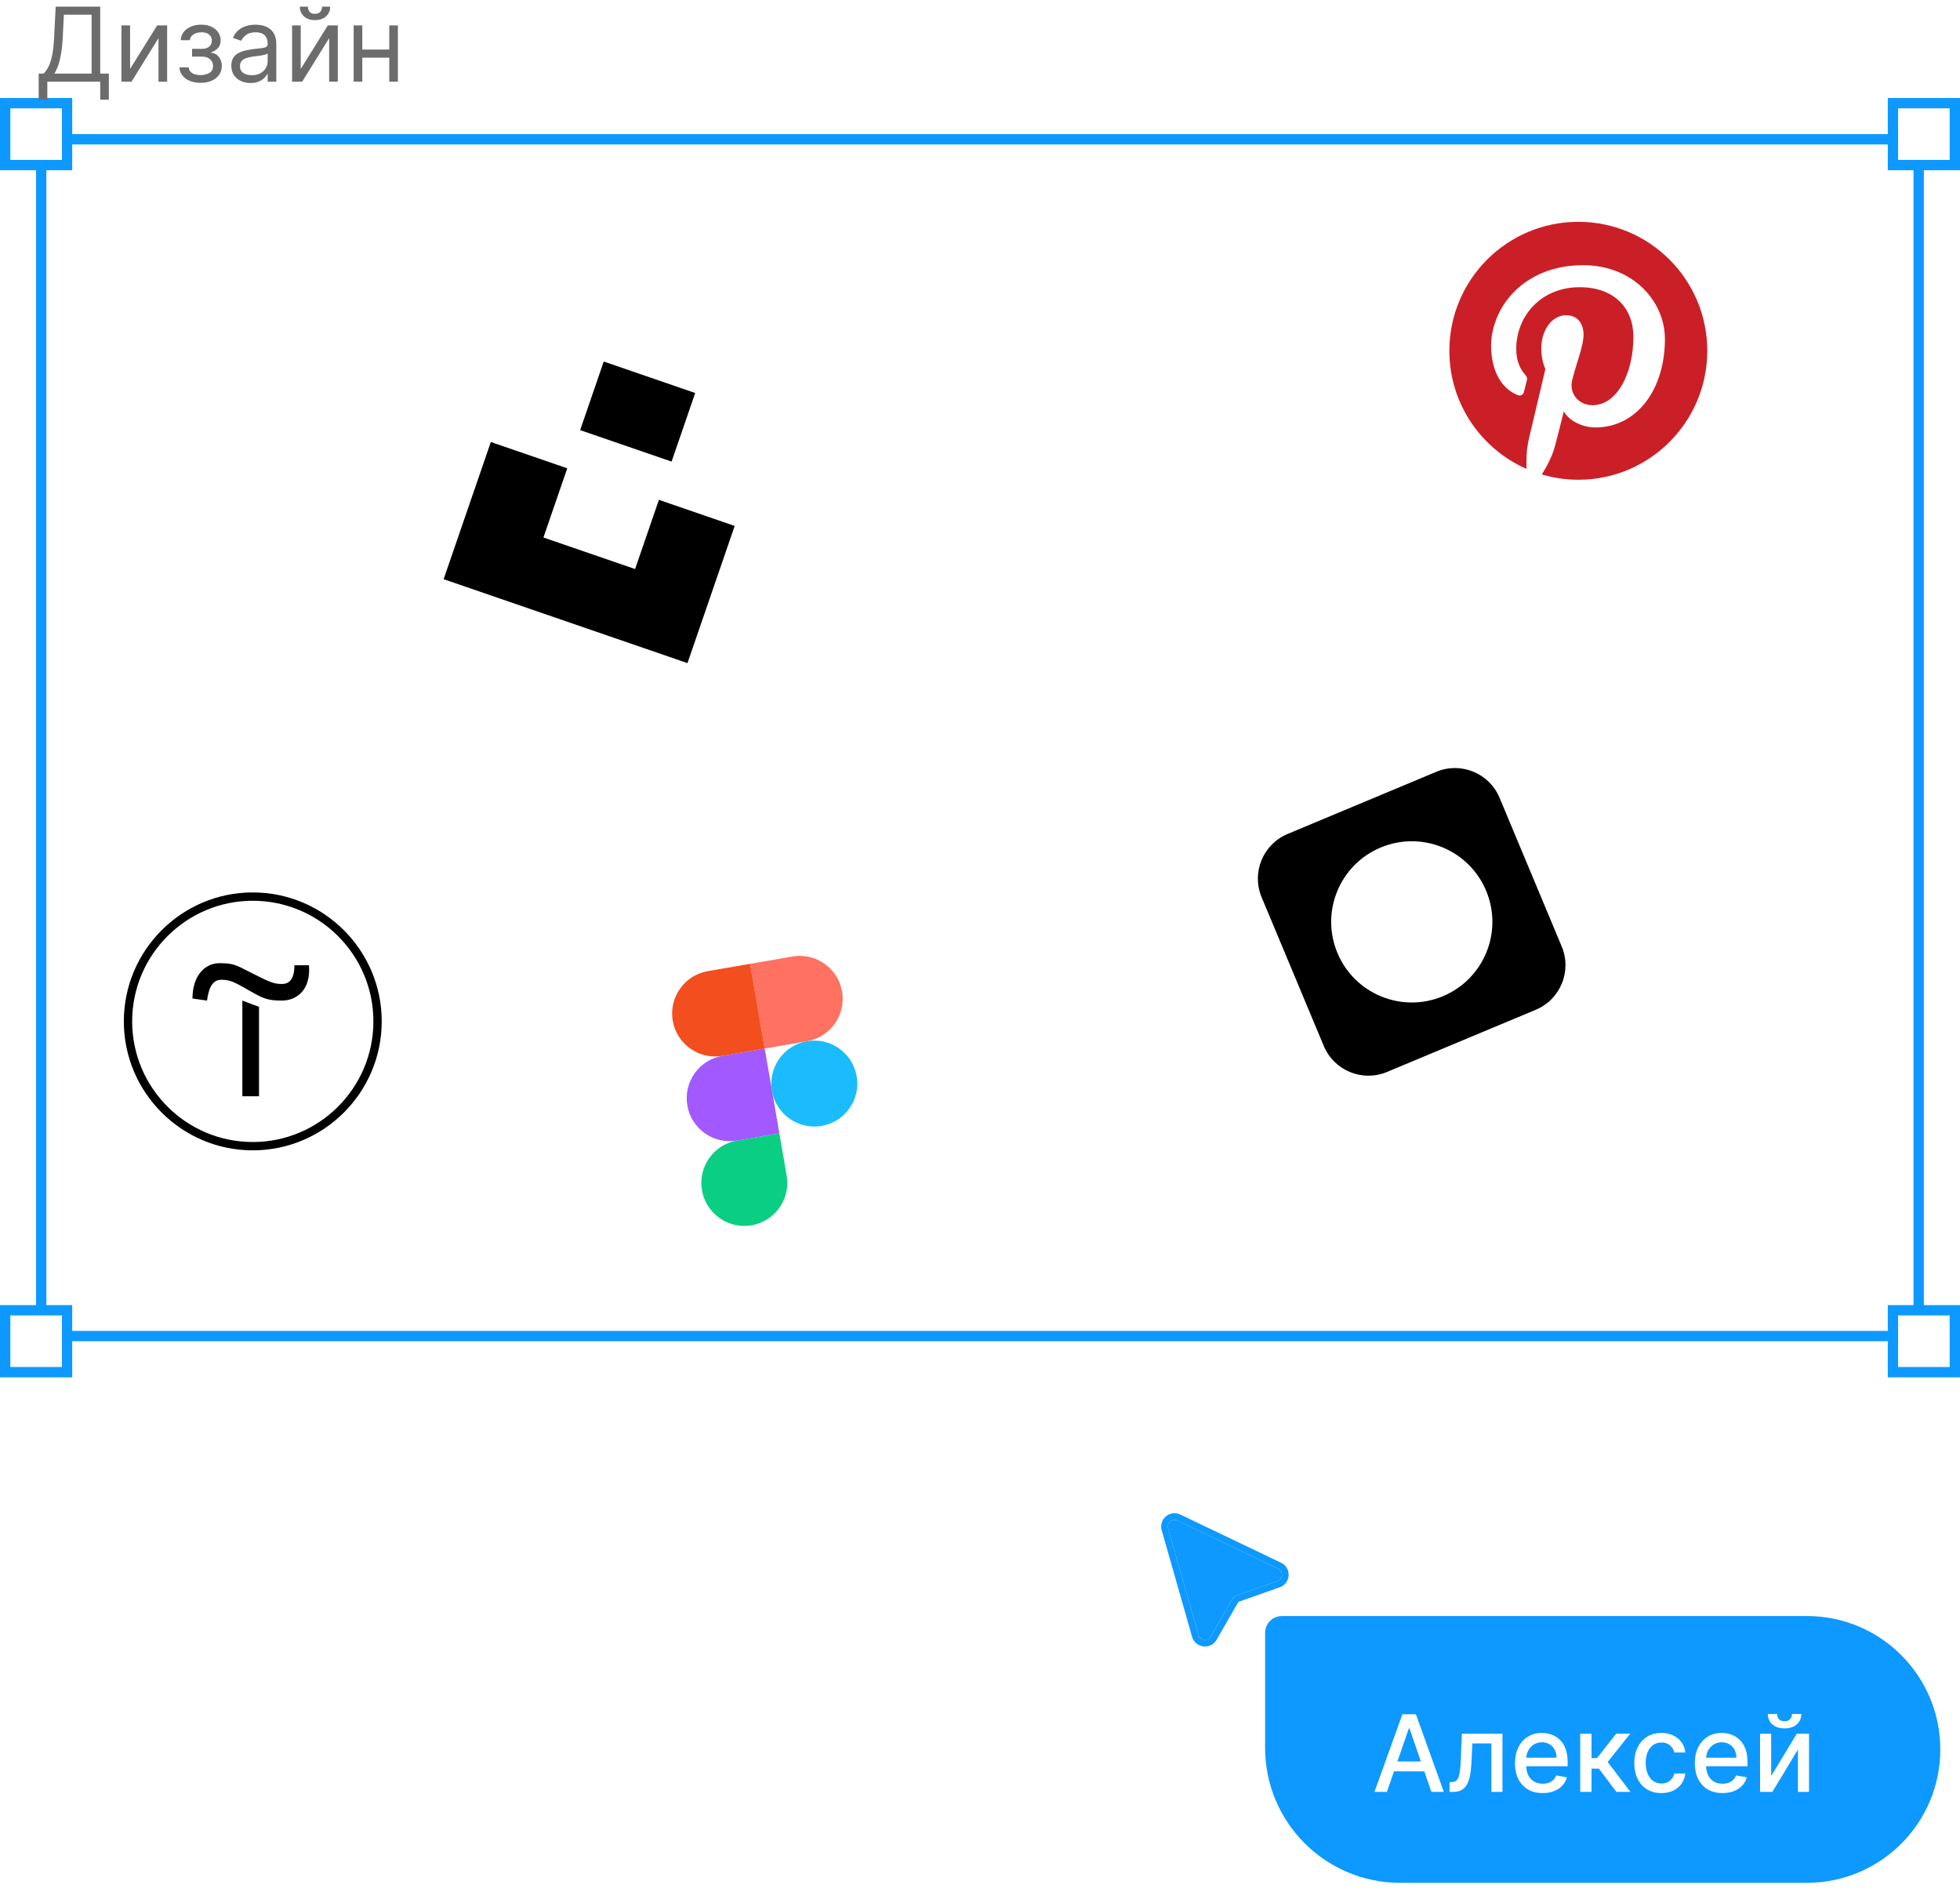
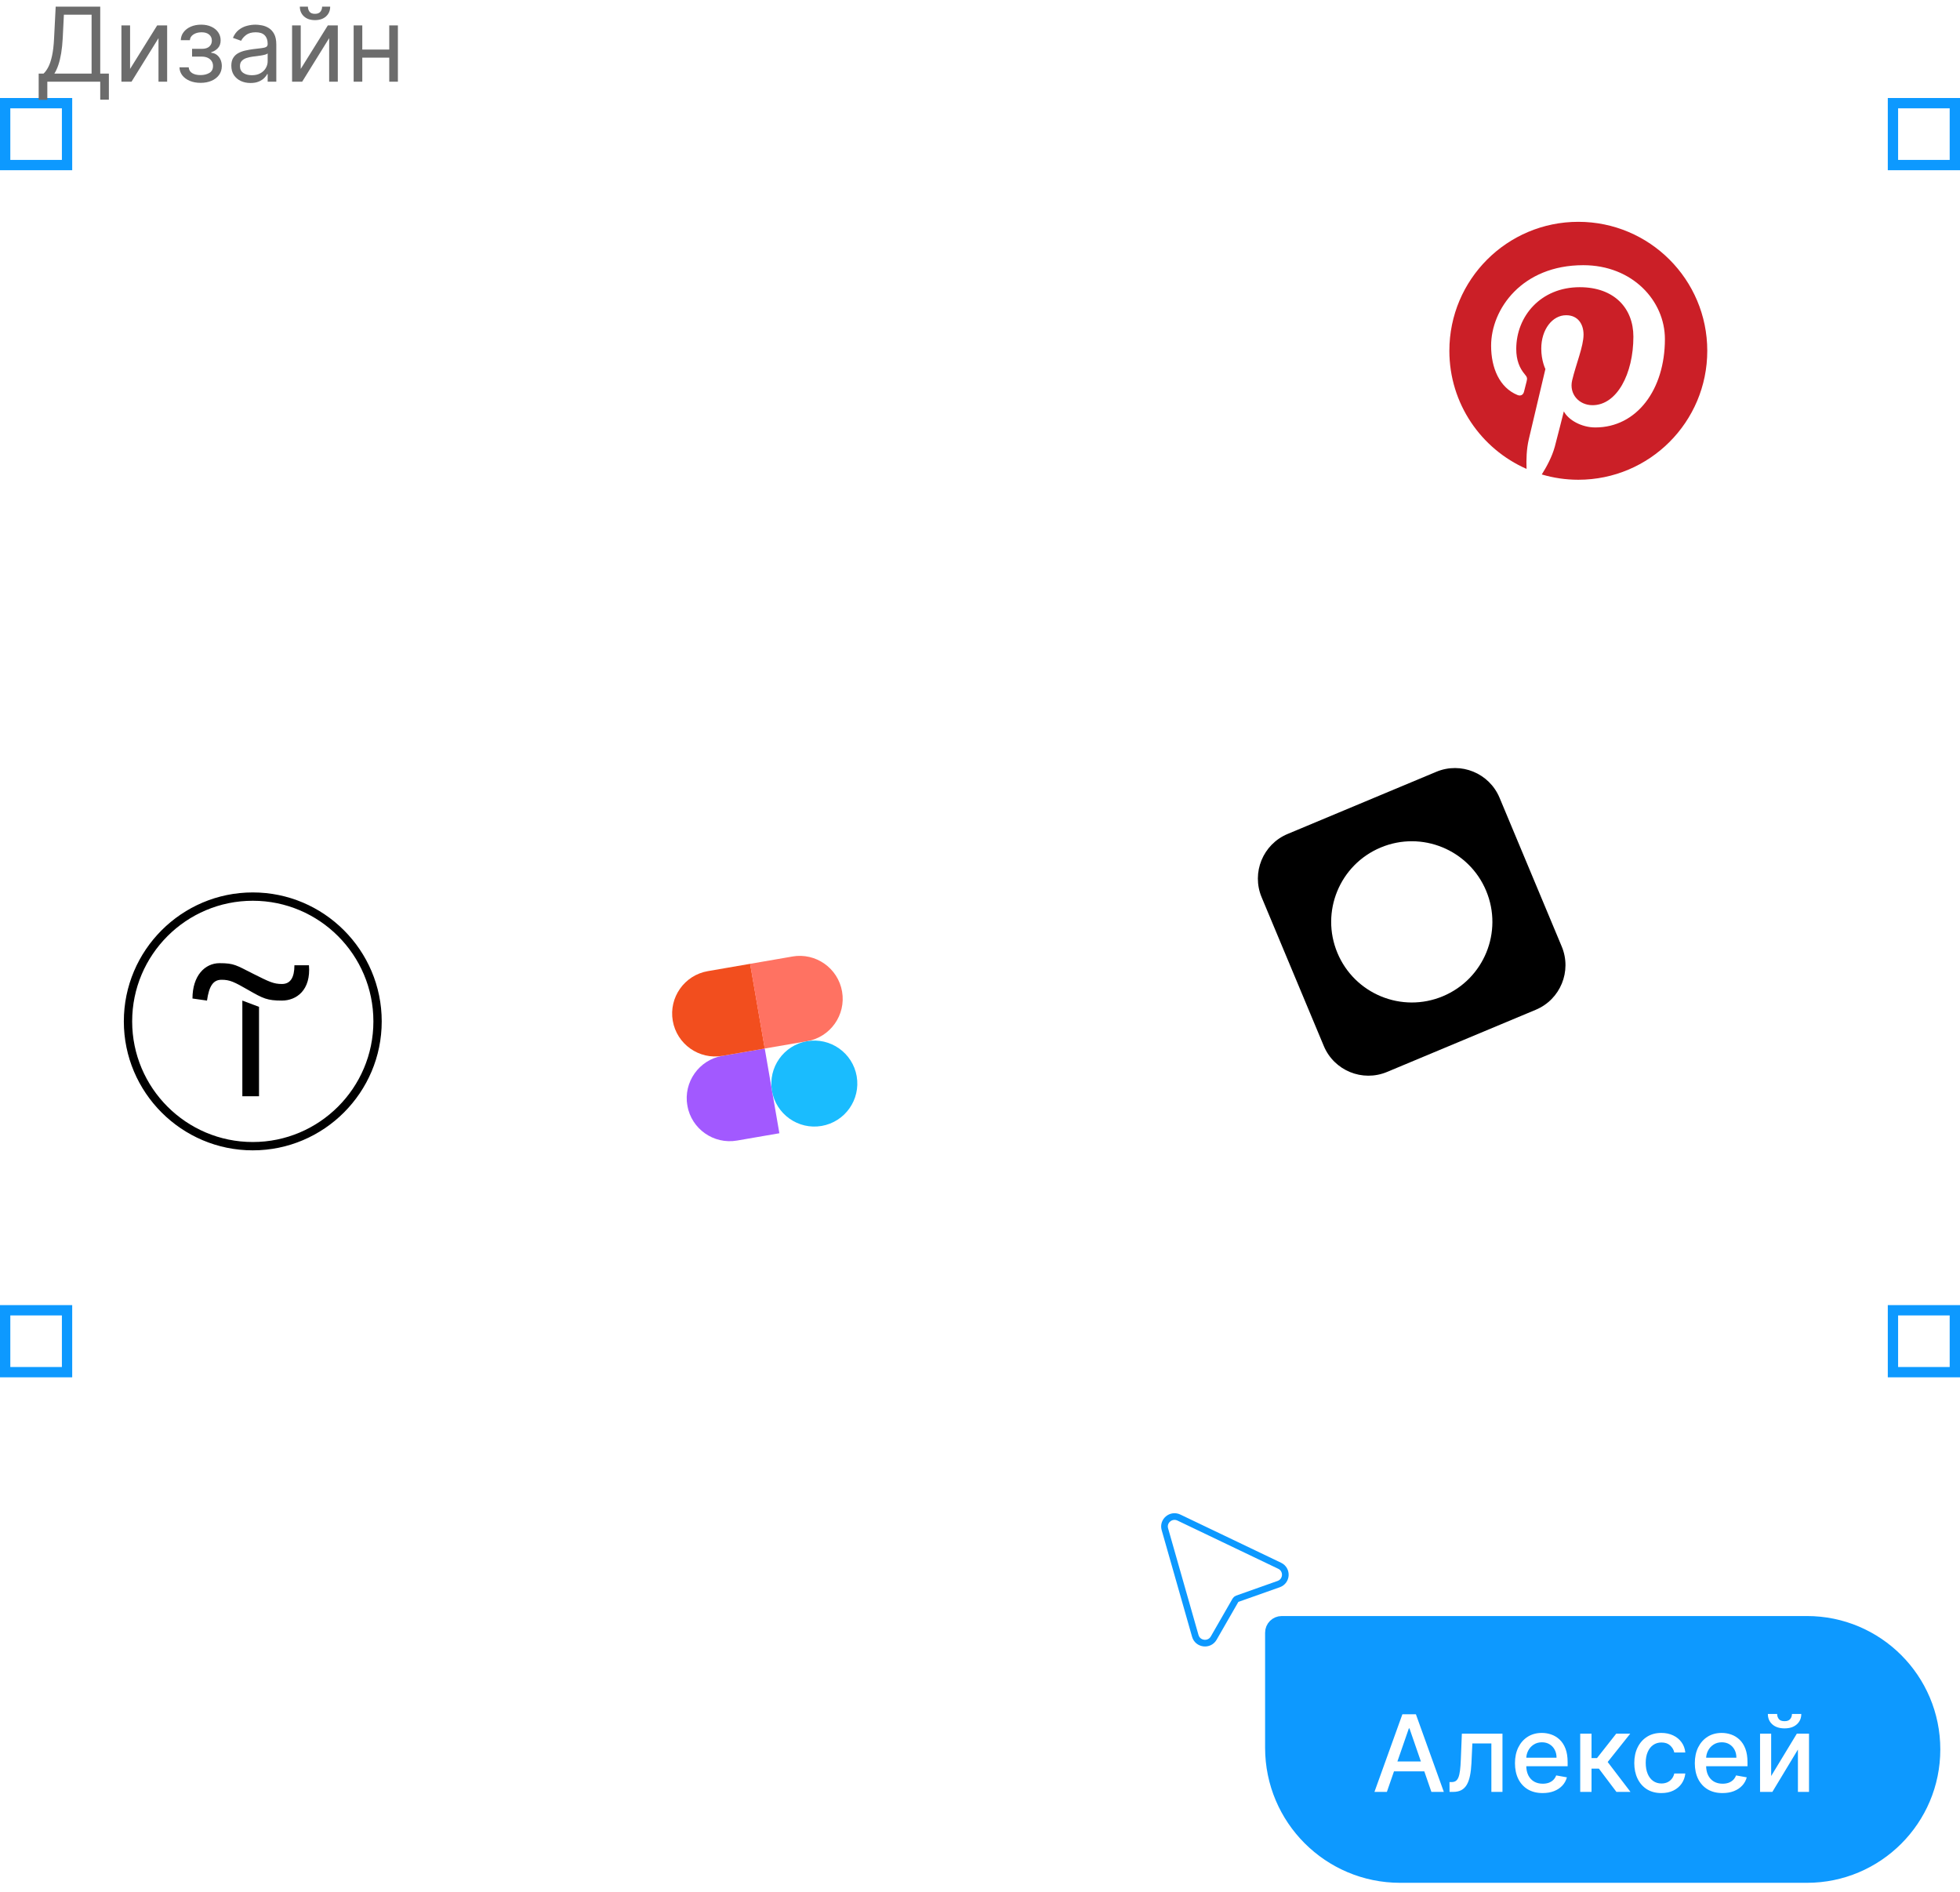
<svg xmlns="http://www.w3.org/2000/svg" width="144" height="139" viewBox="0 0 144 139" fill="none">
  <g filter="url(#filter0_d_4427_72489)">
-     <path d="M88.053 119.618L85.82 111.783C85.704 111.378 86.125 111.029 86.507 111.211L93.906 114.751C94.3 114.94 94.27 115.504 93.859 115.65L90.816 116.728C90.706 116.767 90.613 116.844 90.555 116.945L88.954 119.728C88.739 120.103 88.172 120.034 88.053 119.618Z" fill="#0D99FF" />
    <path d="M85.583 111.849C85.41 111.242 86.041 110.718 86.614 110.992L94.014 114.532C94.603 114.814 94.559 115.662 93.942 115.88L90.899 116.957C90.844 116.977 90.798 117.016 90.769 117.066L89.169 119.849C88.845 120.412 87.995 120.308 87.817 119.684L85.583 111.849Z" stroke="#0D99FF" stroke-width="0.49" />
  </g>
  <path d="M94.17 119.206H132.754C137.895 119.206 142.063 123.373 142.063 128.514C142.063 133.655 137.895 137.824 132.754 137.824H102.867C97.658 137.824 93.436 133.601 93.436 128.392V119.94C93.436 119.534 93.764 119.206 94.17 119.206Z" fill="#0D99FF" />
  <path d="M94.17 119.206H132.754C137.895 119.206 142.063 123.373 142.063 128.514C142.063 133.655 137.895 137.824 132.754 137.824H102.867C97.658 137.824 93.436 133.601 93.436 128.392V119.94C93.436 119.534 93.764 119.206 94.17 119.206Z" stroke="#0D99FF" stroke-width="0.98" />
  <path d="M101.893 131.635H100.98L103.032 125.934H104.026L106.077 131.635H105.164L103.552 126.969H103.508L101.893 131.635ZM102.046 129.402H105.008V130.126H102.046V129.402ZM106.497 131.635L106.494 130.914H106.647C106.766 130.914 106.865 130.889 106.945 130.839C107.027 130.787 107.094 130.7 107.146 130.577C107.197 130.455 107.237 130.286 107.265 130.07C107.293 129.853 107.313 129.581 107.326 129.252L107.402 127.359H110.386V131.635H109.57V128.077H108.173L108.106 129.53C108.089 129.883 108.053 130.191 107.997 130.455C107.944 130.718 107.865 130.938 107.761 131.114C107.657 131.289 107.523 131.42 107.36 131.507C107.197 131.592 106.998 131.635 106.764 131.635H106.497ZM113.339 131.721C112.918 131.721 112.555 131.631 112.25 131.451C111.948 131.269 111.714 131.014 111.549 130.686C111.386 130.355 111.304 129.968 111.304 129.525C111.304 129.087 111.386 128.701 111.549 128.367C111.714 128.033 111.944 127.772 112.239 127.585C112.536 127.397 112.883 127.303 113.28 127.303C113.522 127.303 113.756 127.343 113.982 127.423C114.208 127.503 114.412 127.628 114.592 127.799C114.772 127.97 114.914 128.191 115.018 128.464C115.121 128.735 115.173 129.065 115.173 129.452V129.748H111.774V129.124H114.358C114.358 128.905 114.313 128.711 114.224 128.542C114.135 128.371 114.01 128.237 113.848 128.139C113.689 128.04 113.501 127.991 113.286 127.991C113.052 127.991 112.848 128.048 112.674 128.164C112.501 128.277 112.367 128.425 112.273 128.609C112.18 128.791 112.133 128.989 112.133 129.202V129.689C112.133 129.975 112.184 130.218 112.284 130.418C112.386 130.619 112.528 130.772 112.71 130.878C112.892 130.982 113.104 131.034 113.347 131.034C113.505 131.034 113.649 131.011 113.779 130.967C113.909 130.92 114.021 130.852 114.116 130.761C114.21 130.67 114.283 130.558 114.333 130.424L115.121 130.566C115.057 130.798 114.944 131.001 114.781 131.176C114.619 131.348 114.416 131.483 114.171 131.579C113.928 131.674 113.651 131.721 113.339 131.721ZM116.097 131.635V127.359H116.929V129.152H117.33L118.742 127.359H119.772L118.115 129.439L119.791 131.635H118.758L117.469 129.926H116.929V131.635H116.097ZM122.063 131.721C121.649 131.721 121.293 131.628 120.994 131.44C120.697 131.251 120.469 130.99 120.309 130.658C120.149 130.326 120.07 129.945 120.07 129.517C120.07 129.082 120.151 128.699 120.314 128.367C120.478 128.033 120.708 127.772 121.005 127.585C121.302 127.397 121.652 127.303 122.054 127.303C122.379 127.303 122.669 127.364 122.923 127.484C123.177 127.603 123.382 127.77 123.538 127.985C123.696 128.201 123.79 128.452 123.819 128.74H123.009C122.965 128.539 122.863 128.367 122.703 128.222C122.545 128.077 122.334 128.005 122.068 128.005C121.836 128.005 121.633 128.066 121.459 128.189C121.286 128.309 121.151 128.482 121.055 128.706C120.958 128.929 120.91 129.193 120.91 129.497C120.91 129.809 120.958 130.078 121.052 130.304C121.147 130.531 121.28 130.706 121.453 130.83C121.628 130.955 121.833 131.017 122.068 131.017C122.226 131.017 122.369 130.988 122.497 130.931C122.627 130.871 122.736 130.787 122.823 130.677C122.912 130.568 122.974 130.436 123.009 130.282H123.819C123.79 130.559 123.7 130.805 123.549 131.023C123.399 131.24 123.198 131.41 122.945 131.535C122.695 131.659 122.401 131.721 122.063 131.721ZM126.552 131.721C126.131 131.721 125.768 131.631 125.464 131.451C125.161 131.269 124.928 131.014 124.762 130.686C124.599 130.355 124.517 129.968 124.517 129.525C124.517 129.087 124.599 128.701 124.762 128.367C124.928 128.033 125.158 127.772 125.453 127.585C125.75 127.397 126.097 127.303 126.494 127.303C126.735 127.303 126.969 127.343 127.195 127.423C127.422 127.503 127.625 127.628 127.805 127.799C127.985 127.97 128.127 128.191 128.231 128.464C128.335 128.735 128.387 129.065 128.387 129.452V129.748H124.988V129.124H127.571C127.571 128.905 127.527 128.711 127.438 128.542C127.349 128.371 127.223 128.237 127.062 128.139C126.902 128.04 126.715 127.991 126.499 127.991C126.266 127.991 126.061 128.048 125.887 128.164C125.714 128.277 125.581 128.425 125.486 128.609C125.393 128.791 125.347 128.989 125.347 129.202V129.689C125.347 129.975 125.397 130.218 125.497 130.418C125.599 130.619 125.741 130.772 125.923 130.878C126.105 130.982 126.318 131.034 126.561 131.034C126.718 131.034 126.862 131.011 126.992 130.967C127.122 130.92 127.234 130.852 127.329 130.761C127.424 130.67 127.496 130.558 127.546 130.424L128.334 130.566C128.271 130.798 128.158 131.001 127.994 131.176C127.833 131.348 127.63 131.483 127.385 131.579C127.142 131.674 126.864 131.721 126.552 131.721ZM130.126 130.469L132.011 127.359H132.907V131.635H132.092V128.523L130.215 131.635H129.31V127.359H130.126V130.469ZM131.654 125.911H132.339C132.339 126.225 132.228 126.48 132.005 126.677C131.784 126.872 131.486 126.969 131.109 126.969C130.734 126.969 130.436 126.872 130.215 126.677C129.994 126.48 129.884 126.225 129.884 125.911H130.566C130.566 126.051 130.607 126.174 130.688 126.282C130.77 126.387 130.91 126.44 131.109 126.44C131.304 126.44 131.443 126.387 131.526 126.282C131.612 126.176 131.654 126.052 131.654 125.911Z" fill="white" />
-   <rect x="3.027" y="10.232" width="137.938" height="87.916" fill="white" stroke="#0D99FF" stroke-width="0.758" />
  <rect x="0.379" y="7.579" width="4.547" height="4.547" fill="white" stroke="#0D99FF" stroke-width="0.758" />
  <rect x="0.379" y="96.254" width="4.547" height="4.547" fill="white" stroke="#0D99FF" stroke-width="0.758" />
  <rect x="139.074" y="7.579" width="4.547" height="4.547" fill="white" stroke="#0D99FF" stroke-width="0.758" />
  <rect x="139.074" y="96.254" width="4.547" height="4.547" fill="white" stroke="#0D99FF" stroke-width="0.758" />
  <path d="M2.842 7.335V5.408H3.197C3.32 5.297 3.434 5.14 3.542 4.937C3.651 4.732 3.744 4.46 3.819 4.119C3.896 3.776 3.947 3.341 3.973 2.813L4.091 0.488H7.364V5.408H7.999V7.324H7.364V6H3.477V7.335H2.842ZM3.994 5.408H6.729V1.08H4.694L4.608 2.813C4.586 3.215 4.549 3.58 4.495 3.906C4.441 4.231 4.372 4.519 4.287 4.77C4.203 5.019 4.105 5.232 3.994 5.408ZM9.557 5.063L11.548 1.866H12.28V6H11.645V2.803L9.664 6H8.921V1.866H9.557V5.063ZM13.185 4.945H13.864C13.878 5.132 13.962 5.273 14.117 5.37C14.273 5.467 14.475 5.516 14.725 5.516C14.98 5.516 15.198 5.464 15.379 5.359C15.56 5.254 15.651 5.083 15.651 4.848C15.651 4.71 15.617 4.59 15.548 4.487C15.48 4.383 15.384 4.303 15.26 4.245C15.137 4.188 14.99 4.159 14.822 4.159H14.111V3.588H14.822C15.075 3.588 15.261 3.531 15.382 3.416C15.504 3.301 15.565 3.158 15.565 2.986C15.565 2.801 15.499 2.653 15.368 2.542C15.237 2.429 15.051 2.372 14.811 2.372C14.569 2.372 14.367 2.427 14.205 2.536C14.044 2.644 13.959 2.783 13.95 2.953H13.282C13.289 2.731 13.357 2.534 13.487 2.364C13.616 2.192 13.792 2.057 14.014 1.96C14.237 1.862 14.492 1.812 14.779 1.812C15.069 1.812 15.321 1.863 15.535 1.966C15.75 2.066 15.916 2.203 16.033 2.377C16.151 2.55 16.21 2.745 16.21 2.964C16.21 3.197 16.145 3.386 16.014 3.529C15.883 3.673 15.719 3.775 15.521 3.836V3.879C15.678 3.89 15.813 3.94 15.928 4.03C16.044 4.118 16.135 4.234 16.2 4.377C16.264 4.519 16.297 4.676 16.297 4.848C16.297 5.099 16.229 5.318 16.095 5.505C15.96 5.69 15.775 5.833 15.54 5.935C15.305 6.036 15.037 6.086 14.736 6.086C14.443 6.086 14.181 6.039 13.95 5.943C13.718 5.847 13.534 5.713 13.398 5.542C13.263 5.37 13.193 5.171 13.185 4.945ZM18.405 6.097C18.143 6.097 17.906 6.048 17.692 5.949C17.479 5.848 17.309 5.704 17.183 5.516C17.058 5.325 16.995 5.096 16.995 4.827C16.995 4.59 17.042 4.398 17.135 4.251C17.228 4.102 17.353 3.985 17.509 3.901C17.665 3.816 17.837 3.754 18.026 3.712C18.216 3.669 18.407 3.635 18.599 3.61C18.85 3.578 19.054 3.554 19.21 3.537C19.368 3.519 19.483 3.49 19.555 3.449C19.628 3.407 19.665 3.336 19.665 3.233V3.212C19.665 2.946 19.592 2.74 19.447 2.593C19.303 2.446 19.085 2.372 18.793 2.372C18.49 2.372 18.252 2.438 18.08 2.571C17.907 2.704 17.786 2.846 17.716 2.996L17.113 2.781C17.221 2.53 17.365 2.334 17.544 2.194C17.725 2.053 17.923 1.954 18.136 1.898C18.352 1.841 18.563 1.812 18.771 1.812C18.904 1.812 19.057 1.828 19.229 1.861C19.403 1.891 19.571 1.955 19.732 2.052C19.895 2.149 20.031 2.295 20.139 2.49C20.246 2.686 20.3 2.948 20.3 3.276V6H19.665V5.44H19.633C19.59 5.53 19.518 5.626 19.417 5.728C19.317 5.83 19.183 5.917 19.016 5.989C18.849 6.061 18.646 6.097 18.405 6.097ZM18.502 5.526C18.753 5.526 18.965 5.477 19.137 5.378C19.311 5.28 19.442 5.152 19.53 4.996C19.62 4.84 19.665 4.676 19.665 4.504V3.922C19.638 3.955 19.579 3.984 19.487 4.011C19.398 4.036 19.293 4.059 19.175 4.078C19.058 4.096 18.945 4.112 18.833 4.127C18.724 4.139 18.635 4.15 18.567 4.159C18.402 4.181 18.247 4.216 18.104 4.264C17.962 4.311 17.847 4.382 17.759 4.477C17.673 4.57 17.63 4.697 17.63 4.859C17.63 5.08 17.712 5.246 17.875 5.359C18.04 5.471 18.249 5.526 18.502 5.526ZM22.095 5.063L24.086 1.866H24.818V6H24.183V2.803L22.202 6H21.459V1.866H22.095V5.063ZM23.666 0.488H24.258C24.258 0.779 24.158 1.016 23.957 1.201C23.756 1.386 23.483 1.478 23.139 1.478C22.8 1.478 22.53 1.386 22.329 1.201C22.13 1.016 22.03 0.779 22.03 0.488H22.622C22.622 0.628 22.661 0.751 22.738 0.857C22.817 0.963 22.95 1.016 23.139 1.016C23.327 1.016 23.462 0.963 23.543 0.857C23.625 0.751 23.666 0.628 23.666 0.488ZM28.748 3.642V4.234H26.466V3.642H28.748ZM26.617 1.866V6H25.982V1.866H26.617ZM29.233 1.866V6H28.598V1.866H29.233Z" fill="#6C6C6C" />
  <g clip-path="url(#clip0_4427_72489)">
    <path d="M19.03 73.965V80.533H17.805V73.504L19.03 73.965Z" fill="black" />
    <path d="M14.141 73.352C14.141 71.672 15.056 70.756 16.13 70.756C17.204 70.756 17.355 70.908 18.574 71.521C19.793 72.133 20.103 72.285 20.715 72.285C21.328 72.285 21.631 71.824 21.631 70.908H22.699C22.85 72.74 21.783 73.504 20.709 73.504C19.635 73.504 19.332 73.352 18.265 72.74C17.198 72.127 16.888 71.975 16.275 71.975C15.663 71.975 15.36 72.436 15.208 73.504L14.141 73.352Z" fill="black" />
    <path d="M18.571 84.506C13.348 84.506 9.098 80.255 9.098 75.032C9.098 69.809 13.348 65.559 18.571 65.559C23.795 65.559 28.045 69.809 28.045 75.032C28.045 80.255 23.795 84.506 18.571 84.506ZM18.571 66.171C13.683 66.171 9.71 70.144 9.71 75.032C9.71 79.921 13.683 83.894 18.571 83.894C23.46 83.894 27.433 79.921 27.433 75.032C27.433 70.144 23.46 66.171 18.571 66.171Z" fill="black" />
  </g>
  <g clip-path="url(#clip1_4427_72489)">
-     <path fill-rule="evenodd" clip-rule="evenodd" d="M44.357 26.558L51.075 28.87L49.341 33.909L42.623 31.597L44.357 26.558ZM36.061 32.47L41.676 34.402L39.926 39.486L46.66 41.803L48.409 36.719L53.977 38.635L50.509 48.713L32.593 42.548L36.061 32.47Z" fill="black" />
-   </g>
+     </g>
  <g clip-path="url(#clip2_4427_72489)">
    <path d="M106.484 25.769C106.484 29.648 108.817 32.981 112.155 34.446C112.129 33.784 112.15 32.99 112.32 32.27C112.502 31.501 113.539 27.108 113.539 27.108C113.539 27.108 113.236 26.503 113.236 25.609C113.236 24.205 114.05 23.157 115.064 23.157C115.925 23.157 116.342 23.804 116.342 24.579C116.342 25.445 115.789 26.741 115.505 27.941C115.268 28.946 116.009 29.766 117 29.766C118.795 29.766 120.004 27.46 120.004 24.729C120.004 22.652 118.606 21.098 116.062 21.098C113.188 21.098 111.398 23.241 111.398 25.635C111.398 26.461 111.641 27.043 112.023 27.494C112.198 27.701 112.222 27.784 112.159 28.021C112.113 28.196 112.009 28.615 111.966 28.782C111.903 29.022 111.708 29.108 111.491 29.019C110.168 28.479 109.551 27.029 109.551 25.399C109.551 22.708 111.821 19.481 116.322 19.481C119.939 19.481 122.32 22.099 122.32 24.908C122.32 28.625 120.254 31.401 117.208 31.401C116.185 31.401 115.223 30.848 114.894 30.22C114.894 30.22 114.344 32.403 114.227 32.825C114.026 33.555 113.633 34.285 113.274 34.854C114.126 35.106 115.026 35.243 115.959 35.243C121.19 35.243 125.432 31.001 125.432 25.769C125.432 20.536 121.19 16.295 115.959 16.295C110.726 16.295 106.484 20.536 106.484 25.769Z" fill="#CB1F27" />
  </g>
  <g clip-path="url(#clip3_4427_72489)">
    <path d="M105.524 56.697L94.598 61.265C92.788 62.022 91.934 64.103 92.691 65.913L97.258 76.839C98.015 78.649 100.096 79.503 101.906 78.746L112.832 74.179C114.642 73.422 115.496 71.341 114.739 69.531L110.172 58.605C109.415 56.795 107.334 55.941 105.524 56.697Z" fill="black" />
    <path d="M106.007 73.185C109.024 71.923 110.447 68.455 109.186 65.438C107.925 62.421 104.457 60.997 101.44 62.259C98.422 63.52 96.999 66.988 98.26 70.005C99.522 73.022 102.99 74.446 106.007 73.185Z" fill="white" />
  </g>
  <g clip-path="url(#clip4_4427_72489)">
-     <path d="M55.222 90.011C56.94 89.715 58.093 88.08 57.796 86.362L57.259 83.25L54.147 83.787C52.429 84.084 51.276 85.719 51.573 87.437C51.869 89.154 53.504 90.308 55.222 90.011Z" fill="#0ACF83" />
    <path d="M50.498 81.213C50.202 79.495 51.355 77.86 53.073 77.563L56.185 77.026L57.26 83.25L54.148 83.787C52.43 84.084 50.795 82.93 50.498 81.213Z" fill="#A259FF" />
    <path d="M49.428 74.99C49.131 73.272 50.285 71.637 52.002 71.341L55.114 70.803L56.189 77.027L53.077 77.564C51.36 77.861 49.725 76.707 49.428 74.99Z" fill="#F24E1E" />
    <path d="M55.105 70.803L58.217 70.265C59.935 69.969 61.57 71.122 61.867 72.84C62.163 74.557 61.01 76.192 59.292 76.489L56.18 77.026L55.105 70.803Z" fill="#FF7262" />
    <path d="M62.941 79.063C63.237 80.781 62.084 82.416 60.366 82.713C58.649 83.009 57.014 81.856 56.717 80.138C56.42 78.421 57.574 76.786 59.291 76.489C61.009 76.192 62.644 77.346 62.941 79.063Z" fill="#1ABCFE" />
  </g>
  <defs>
    <filter id="filter0_d_4427_72489" x="84.329" y="110.183" width="11.327" height="11.749" filterUnits="userSpaceOnUse" color-interpolation-filters="sRGB">
      <feFlood flood-opacity="0" result="BackgroundImageFix" />
      <feColorMatrix in="SourceAlpha" type="matrix" values="0 0 0 0 0 0 0 0 0 0 0 0 0 0 0 0 0 0 127 0" result="hardAlpha" />
      <feOffset dy="0.49" />
      <feGaussianBlur stdDeviation="0.49" />
      <feComposite in2="hardAlpha" operator="out" />
      <feColorMatrix type="matrix" values="0 0 0 0 0 0 0 0 0 0 0 0 0 0 0 0 0 0 0.08 0" />
      <feBlend mode="normal" in2="BackgroundImageFix" result="effect1_dropShadow_4427_72489" />
      <feBlend mode="normal" in="SourceGraphic" in2="effect1_dropShadow_4427_72489" result="shape" />
    </filter>
    <clipPath id="clip0_4427_72489">
      <rect width="18.948" height="18.948" fill="white" transform="translate(9.098 65.559)" />
    </clipPath>
    <clipPath id="clip1_4427_72489">
      <rect width="18.948" height="18.948" fill="white" transform="translate(38.758 24.631) rotate(18.989)" />
    </clipPath>
    <clipPath id="clip2_4427_72489">
      <rect width="18.948" height="18.948" fill="white" transform="translate(106.484 16.295)" />
    </clipPath>
    <clipPath id="clip3_4427_72489">
      <rect width="18.948" height="18.948" fill="white" transform="translate(91.32 62.635) rotate(-22.686)" />
    </clipPath>
    <clipPath id="clip4_4427_72489">
      <rect width="12.634" height="18.948" fill="white" transform="translate(48.891 71.878) rotate(-9.799)" />
    </clipPath>
  </defs>
</svg>